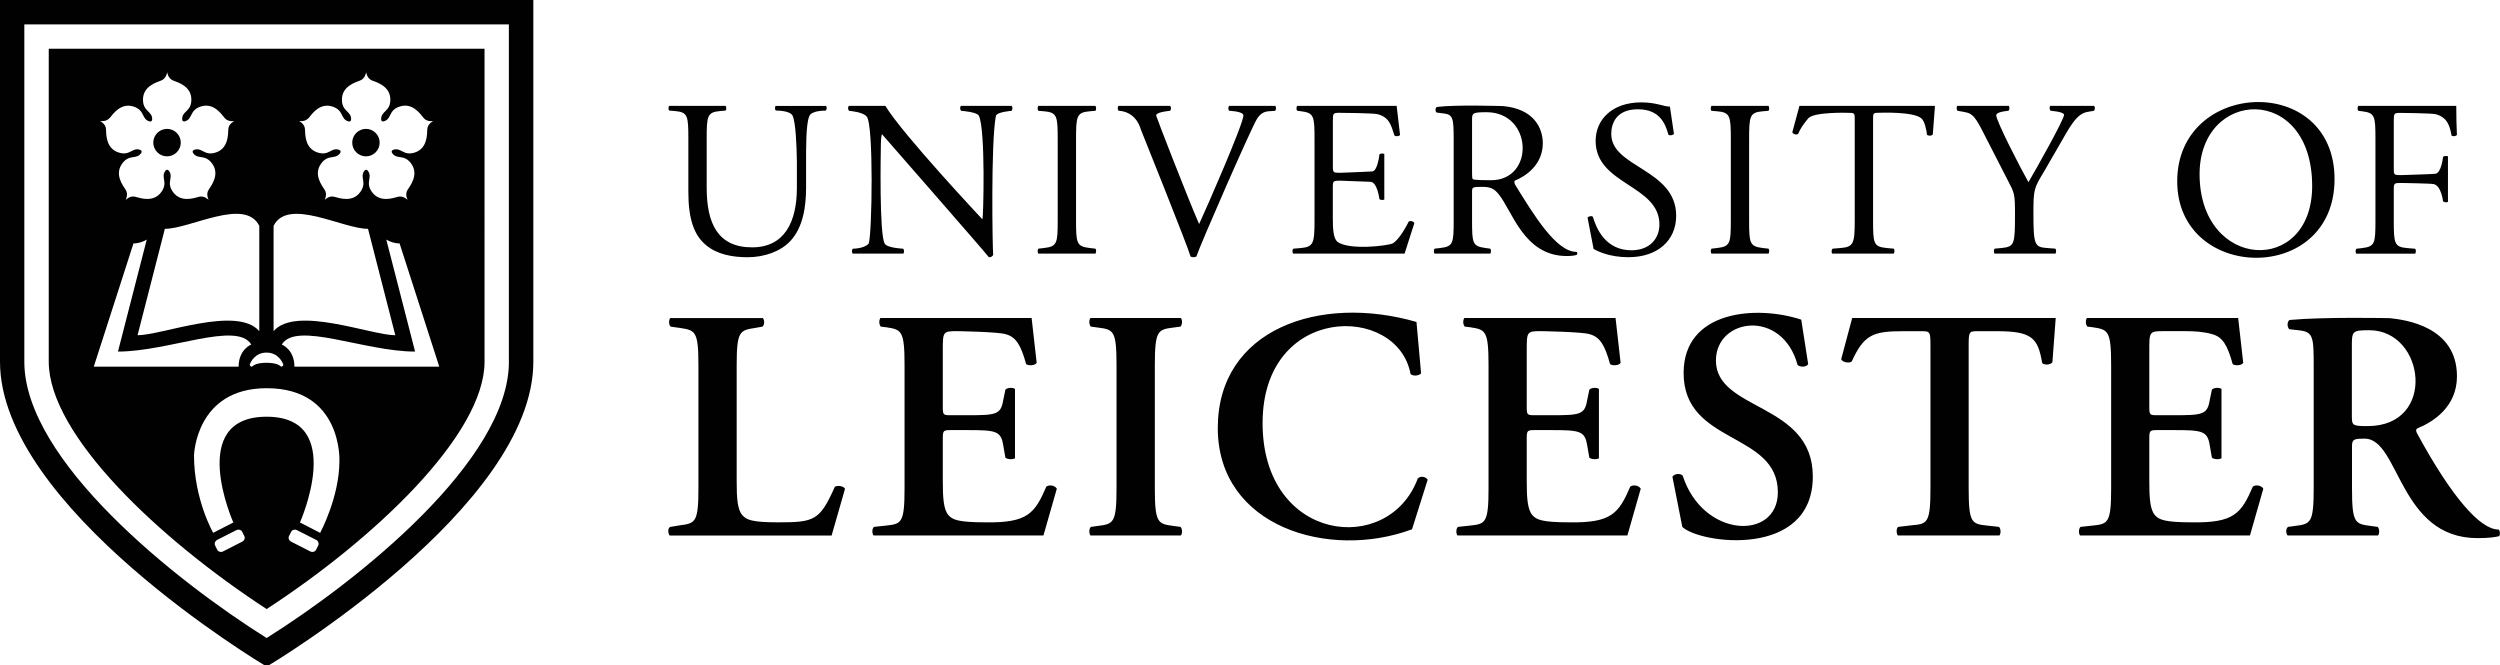
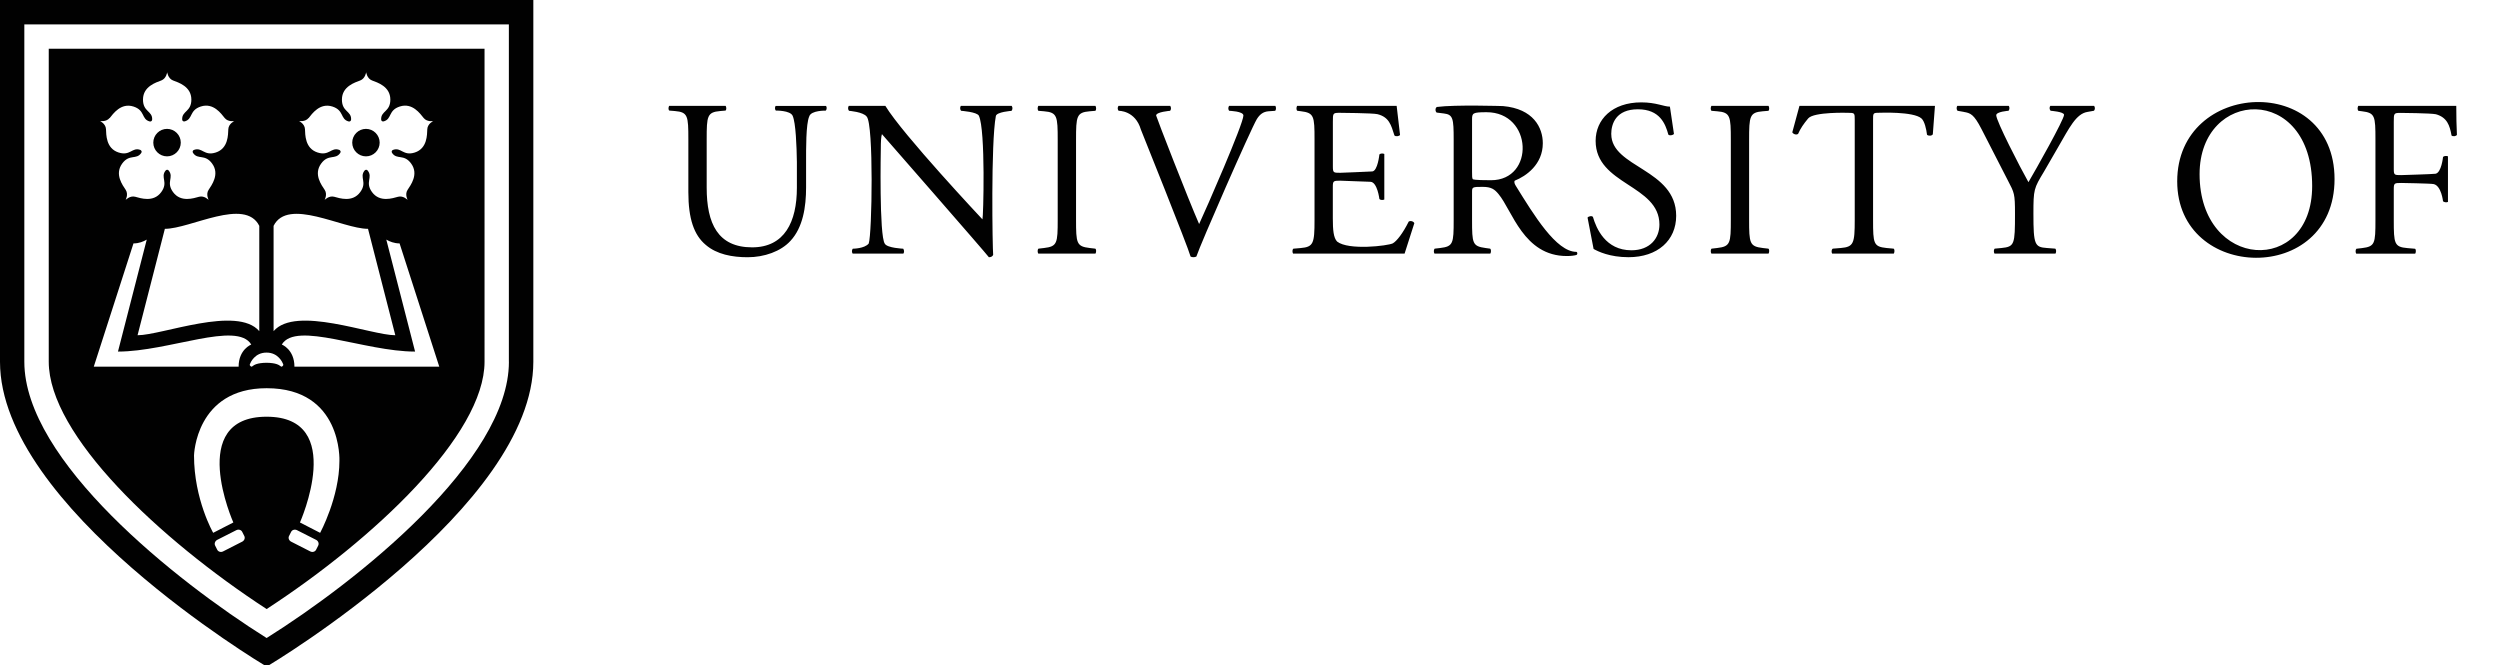
<svg xmlns="http://www.w3.org/2000/svg" version="1.1" viewBox="0 0 538.5 143.25">
  <defs>
    <style>
      .cls-1 {
        fill: none;
      }

      .cls-2 {
        fill: #010101;
      }

      .cls-3 {
        clip-path: url(#clippath);
      }
    </style>
    <clipPath id="clippath">
      <rect class="cls-1" width="538.5" height="143.25" />
    </clipPath>
  </defs>
  <g>
    <g id="Layer_1">
      <g class="cls-3">
-         <path class="cls-2" d="M109.62,77.92c0,21.32-32.71,47.29-52.19,59.51-19.48-12.22-52.19-38.18-52.19-59.51V5.25h104.37v72.67ZM0,0v77.92C0,109.24,56.4,142.97,57.44,143.59c1.04-.62,57.44-34.35,57.44-65.67V0H0Z" />
+         <path class="cls-2" d="M109.62,77.92c0,21.32-32.71,47.29-52.19,59.51-19.48-12.22-52.19-38.18-52.19-59.51V5.25h104.37v72.67ZM0,0v77.92C0,109.24,56.4,142.97,57.44,143.59c1.04-.62,57.44-34.35,57.44-65.67V0Z" />
        <path class="cls-2" d="M20.2,78.98l8.55-26.55h.03c1.13,0,2.1-.39,2.83-.82l-6.2,24.12c10.96,0,25.63-6.63,28.71-1.52,0,0-2.72,1.05-2.72,4.77h-31.21ZM63.42,78.98c0-3.72-2.72-4.77-2.72-4.77,3.07-5.11,17.75,1.52,28.71,1.52l-6.2-24.12c.73.43,1.7.81,2.83.82h0s.03,0,.03,0l8.55,26.55h-31.21ZM68.95,114.77l-4.34-2.23s10.15-22.78-7.18-22.78-7.17,22.78-7.17,22.78l-4.34,2.23s-4.13-7.18-4.13-16.67c0,0,.34-14.48,15.65-14.48h0c16.33,0,15.67,15.65,15.67,15.65,0,7.82-4.15,15.5-4.15,15.5ZM68.54,117.52l-.45.89c-.22.44-.79.61-1.27.36l-4.1-2.09c-.48-.24-.69-.79-.46-1.23l.45-.89c.22-.44.79-.6,1.27-.36l4.1,2.08c.48.24.68.79.46,1.24ZM52.16,116.68l-4.1,2.09c-.48.25-1.05.08-1.27-.36l-.45-.89c-.22-.44-.02-.99.46-1.24l4.1-2.08c.48-.24,1.05-.08,1.27.36l.45.89c.23.44.02.99-.46,1.23ZM23.62,25.44c.74-.91,2.42-3.37,5.14-2.49,2.53.82,1.66,2.69,3.44,3.2.11.03.27.05.4-.06h0c.14-.09.17-.25.18-.37.06-1.85-1.98-1.6-1.98-4.27,0-2.86,2.86-3.7,3.95-4.12,1.09-.42,1.26-1.77,1.26-1.77,0,0,.17,1.35,1.26,1.77,1.09.42,3.95,1.26,3.95,4.12,0,2.66-2.04,2.41-1.98,4.27,0,.11.04.27.17.36.13.1.29.08.4.06,1.79-.52.92-2.38,3.45-3.2,2.72-.88,4.4,1.57,5.14,2.48.74.91,2.07.65,2.07.65,0,0-1.23.58-1.29,1.75-.06,1.17.02,4.15-2.7,5.03-2.53.82-2.92-1.2-4.67-.57-.11.04-.25.12-.29.28h0c-.05.15.01.3.07.39,1.04,1.54,2.54.13,4.11,2.29,1.68,2.31-.14,4.67-.77,5.66-.64.98.02,2.17.02,2.17,0,0-.93-.99-2.06-.69-1.13.3-3.94,1.3-5.62-1.01-1.56-2.15.23-3.14-.91-4.61-.07-.09-.19-.2-.35-.19-.16,0-.28.1-.36.19-1.14,1.47.66,2.46-.91,4.61-1.68,2.31-4.49,1.31-5.62,1.01-1.13-.3-2.06.69-2.06.69,0,0,.65-1.19.02-2.17-.64-.98-2.45-3.34-.77-5.66,1.56-2.15,3.07-.75,4.11-2.29.06-.1.12-.24.07-.39-.05-.15-.18-.24-.29-.28-1.74-.63-2.14,1.39-4.67.56-2.72-.88-2.64-3.86-2.7-5.03-.06-1.17-1.29-1.75-1.29-1.75,0,0,1.33.26,2.07-.65ZM57.43,75.95h0c2.5,0,3.42,2.11,3.57,2.5,0,0,.03.09.02.17h0s0,.05-.02.06c-.02.04-.04.08-.08.12-.11.12-.17.18-.3.18-.05,0-.09-.03-.21-.12-.32-.24-.92-.69-3-.72-2.08.03-2.68.48-3,.72-.11.09-.16.12-.21.12-.13,0-.19-.06-.3-.18-.04-.04-.06-.08-.08-.12,0-.02-.01-.03-.02-.05h0c0-.09.02-.17.02-.18.15-.39,1.07-2.5,3.57-2.5h0s0,0,0,0ZM55.85,71.33c-4.77-5.57-20.97.88-26.22.88l5.88-22.92c5.51,0,17.26-6.83,20.34-.64v22.68ZM58.93,48.65c3.08-6.18,14.83.64,20.34.64l5.88,22.92c-5.25,0-21.45-6.45-26.22-.88v-22.68ZM66.47,25.44c.73-.91,2.42-3.37,5.14-2.49,2.53.82,1.66,2.69,3.44,3.2.11.03.27.05.4-.06h0c.14-.09.17-.25.18-.37.06-1.85-1.98-1.6-1.98-4.27,0-2.86,2.86-3.7,3.95-4.12,1.09-.42,1.27-1.77,1.27-1.77,0,0,.17,1.35,1.26,1.77,1.09.42,3.95,1.26,3.95,4.12,0,2.66-2.04,2.41-1.98,4.27,0,.11.04.27.17.36.13.1.29.08.4.06,1.79-.52.91-2.38,3.45-3.2,2.72-.88,4.4,1.57,5.14,2.48.74.91,2.07.65,2.07.65,0,0-1.23.58-1.29,1.75-.06,1.17.03,4.15-2.69,5.03-2.53.82-2.93-1.2-4.67-.57-.1.04-.25.12-.29.28h0c-.05.15.01.3.07.39,1.04,1.54,2.55.13,4.11,2.29,1.68,2.31-.14,4.67-.78,5.66-.64.98.02,2.17.02,2.17,0,0-.93-.99-2.06-.69-1.13.3-3.94,1.3-5.62-1.01-1.56-2.15.23-3.14-.91-4.61-.07-.09-.19-.2-.35-.19-.16,0-.28.1-.36.19-1.14,1.47.66,2.46-.91,4.61-1.68,2.31-4.49,1.31-5.62,1.01-1.13-.3-2.06.69-2.06.69,0,0,.66-1.19.02-2.17-.64-.98-2.46-3.34-.77-5.66,1.56-2.15,3.07-.75,4.11-2.29.06-.1.12-.24.07-.39-.05-.15-.18-.24-.29-.28-1.74-.63-2.14,1.39-4.67.56-2.72-.88-2.64-3.86-2.7-5.03-.06-1.17-1.29-1.75-1.29-1.75,0,0,1.33.26,2.07-.65ZM10.5,10.5v67.41c0,15.77,23.82,38.22,46.93,53.28,23.12-15.06,46.94-37.52,46.94-53.28V10.5H10.5ZM78.83,33.68c1.63,0,2.95-1.33,2.95-2.96s-1.33-2.96-2.95-2.96-2.96,1.33-2.96,2.96,1.33,2.96,2.96,2.96ZM35.98,33.68c1.63,0,2.96-1.33,2.96-2.96s-1.33-2.96-2.96-2.96-2.96,1.33-2.96,2.96,1.33,2.96,2.96,2.96Z" />
        <path class="cls-2" d="M387.6,22.81l-1.54,5.69c.19.39.87.63,1.25.34.53-1.21,1.17-2.12,2.17-3.33,1.21-1.45,8.58-1.21,8.58-1.21,1.45,0,1.45.05,1.45,1.54v21.55c0,5.06-.24,5.79-2.99,6.03l-1.74.14c-.31.2-.31.77-.14,1.06h13.29c.18-.29.2-.9-.04-1.06l-1.54-.14c-2.8-.29-2.89-.96-2.89-6.03v-21.46c0-1.59-.05-1.64,1.4-1.64,0,0,7.27-.31,9.01,1.21.68.59,1.06,2.31,1.21,3.52.24.29,1.06.29,1.25-.1l.46-6.12h-29.2ZM347.06,28.89c0-2.22,1.01-5.35,5.74-5.35s5.93,3.13,6.56,5.45c.24.29,1.01.14,1.21-.14l-.87-5.88c-1.31,0-2.96-.92-6.17-.92-6.27,0-9.83,3.71-9.83,8.29,0,9.5,13.74,9.43,13.74,18.03,0,2.89-1.98,5.54-6.03,5.54-5.59,0-7.57-4.72-8.29-7.18-.19-.29-.92-.19-1.16.14l1.3,6.75c.92.53,3.47,1.78,7.52,1.78,6.27,0,10.27-3.62,10.27-8.92,0-10.09-13.98-10.36-13.98-17.6ZM303.43,47.74c-1.25,2.51-2.56,4.19-3.42,4.68-1.06.53-9.54,1.56-12-.39-.77-.82-.92-2.46-.92-5.01v-6.8c0-1.25.15-1.3,1.59-1.3,0,0,5.81.22,6.51.24,1.5.05,1.93,3.71,1.93,3.71.19.23.74.27,1.06.11v-9.82c-.32-.16-.87-.12-1.06.11,0,0-.36,3.57-1.54,3.66-.61.05-6.89.29-6.89.29-1.45,0-1.59,0-1.59-1.35v-9.64c0-1.83,0-1.93,1.45-1.93,0,0,7.14.05,8.15.29,2.51.63,2.94,2.31,3.66,4.58.24.29,1.01.19,1.21-.1l-.73-6.27h-21.44c-.18.29-.2.9.04,1.06l.77.1c2.85.34,2.94,1.06,2.94,6.08v17.36c0,5.06-.24,5.79-2.99,6.03l-1.59.14c-.23.24-.21.78-.04,1.06h24.02l2.1-6.56c-.19-.43-.87-.58-1.21-.34ZM317.23,38.58c-.15-.19-.15-.72-.15-1.59v-11.28c0-1.35.15-1.54,3.13-1.54,9.94,0,10.44,14.65.96,14.65-3.76,0-3.91-.19-3.95-.24ZM339.55,54.25c-4.35,0-9.16-7.96-13.02-14.18-.24-.39-.48-.87-.24-1.16,2.41-.96,6.03-3.47,6.03-8.05,0-3.38-2.03-7.43-8.57-8.01-.01,0-10.34-.33-14.24.19-.39.19-.39.96-.05,1.21l1.54.19c1.98.24,2.12,1.06,2.12,5.64v17.31c0,5.06-.1,5.69-2.89,6.03l-1.21.14c-.23.27-.21.79-.04,1.06h12.04c.18-.29.2-.86-.04-1.06l-1.01-.14c-2.8-.39-2.89-.96-2.89-6.03v-6.08c0-1.01.1-1.06,2.27-1.06,1.93,0,2.6.56,3.42,1.54,2.98,3.54,5.41,13.36,14.71,13.36.92,0,1.69-.1,2.12-.24.24-.19.19-.58-.05-.68ZM529.08,22.81h-21.11c-.18.29-.2.9.04,1.06l.77.1c2.8.34,2.89,1.01,2.89,6.08v17.36c0,5.06-.1,5.69-2.89,6.03l-1.21.14c-.23.24-.21.78-.04,1.06h12.71c.18-.29.2-.9-.04-1.06l-1.64-.14c-2.84-.24-2.94-.96-2.94-6.03v-6.7c0-1.25.15-1.3,1.59-1.3,0,0,6.3.1,6.99.24,1.67.35,2.03,3.71,2.03,3.71.26.23.76.27,1.06.14v-9.83c-.32-.14-.87-.09-1.06.14,0,0-.34,3.43-1.64,3.62-.6.09-7.38.29-7.38.29-1.44,0-1.59,0-1.59-1.3v-10.17c0-1.83,0-1.93,1.45-1.93,0,0,6.56.05,7.62.29,2.41.67,2.99,2.41,3.37,4.58.34.29,1.01.14,1.16-.14-.09-1.79-.14-4.05-.14-6.22ZM422.99,24.11c1.45.24,2.17.48,3.81,3.66l5.69,11.09c1.4,2.7,1.54,2.79,1.54,7.2,0,6.62-.1,7.07-2.89,7.36l-1.49.14c-.23.24-.21.78-.04,1.06h13.15c.17-.28.19-.83-.04-1.06l-1.83-.14c-2.6-.19-2.89-.65-2.89-7.36,0-5.31.1-5.47,2.27-9.08l3.04-5.26c2.41-4.15,3.86-7.23,6.36-7.62l1.35-.24c.28-.24.29-.76.05-1.06h-9.43c-.22.28-.21.78.07,1.06,0,0,2.89.2,2.89.87,0,1.03-6.17,11.96-7.67,14.51-1.88-3.33-6.94-13.19-6.94-14.42,0-.78,2.65-.96,2.65-.96.23-.24.27-.78.05-1.06h-11.09c-.19.28-.19.78.05,1.06l1.35.24ZM369.88,23.97c2.84.24,2.94,1.06,2.94,6.17v17.16c0,5.11-.1,5.79-2.94,6.12l-1.21.14c-.23.23-.21.78-.04,1.06h12.32c.18-.29.2-.9-.04-1.06l-1.21-.14c-2.84-.34-2.94-1.01-2.94-6.12v-17.16c0-5.11.1-5.93,2.94-6.17l1.21-.1c.24-.16.21-.77.04-1.06h-12.32c-.18.29-.2.9.04,1.06l1.21.1ZM224.89,23.97c2.84.24,2.94,1.06,2.94,6.17v17.16c0,5.11-.1,5.79-2.94,6.12l-1.21.14c-.23.23-.21.78-.04,1.06h12.33c.18-.29.2-.9-.04-1.06l-1.21-.14c-2.85-.34-2.94-1.01-2.94-6.12v-17.16c0-5.11.1-5.93,2.94-6.17l1.21-.1c.24-.16.21-.77.04-1.06h-12.32c-.18.29-.2.9.04,1.06l1.21.1ZM217.94,22.81h-10.98c-.21.28-.19.83.08,1.06,0,0,3.41.23,3.81,1.06,1.47,3.04.96,22.08.77,22.32,0,0-17.19-18.29-20.91-24.44h-7.89c-.21.29-.18.82.06,1.06,0,0,3.06.23,3.81,1.25,1.52,1.63,1.16,25.35.43,27.34-.91,1.11-3.42,1.11-3.42,1.11-.24.24-.25.76-.04,1.06h10.93c.2-.28.2-.74-.04-1.06,0,0-3.41-.14-3.95-1.06-1.25-1.67-.87-20.49-.87-20.49,0-1.45.05-2.56.24-3.13,0,0,22.47,25.7,23.04,26.52.53,0,.82-.24.92-.53-.14-1.25-.52-24.11.58-29.89.17-.89,3.37-1.11,3.37-1.11.24-.24.28-.76.05-1.06ZM264.74,22.81c-.21.29-.23.82.05,1.06,0,0,3.04.08,3.04,1.01,0,1.79-8.05,20.2-9.54,23.38-2.41-5.5-9.16-22.9-9.26-23.38,0-.78,2.99-1.01,2.99-1.01.28-.24.26-.77.05-1.06h-11.15c-.23.3-.23.82.06,1.06,0,0,3.56-.1,4.77,4.05,0,0,10.17,25.31,10.7,27.34.29.19.91.19,1.25,0,.82-2.56,11.67-27.34,13.02-29.6.63-1.01,1.35-1.59,2.51-1.69l1.45-.1c.2-.2.23-.76.04-1.06h-9.98ZM167.07,22.81c-.18.27-.2.74.04,1.01,0,0,3.08-.06,3.62,1.11.69,1.51.87,6.65.92,9.98v5.54c0,7.33-2.65,12.83-9.64,12.83-7.38,0-9.79-5.11-9.79-12.87v-10.41c0-5.01.1-5.83,2.89-6.08l1.16-.1c.24-.16.21-.73.04-1.01h-12.18c-.17.28-.2.85.04,1.01l1.21.1c2.8.24,2.89,1.06,2.89,6.08v11.38c0,5.74,1.21,9.26,3.76,11.38,2.36,2.03,5.69,2.65,9.02,2.65,3.57,0,7.14-1.25,9.21-3.52,2.7-2.89,3.37-7.33,3.37-11.52v-5.45c0-2.7-.05-8.24.68-9.84.38-1.33,3.57-1.25,3.57-1.25.2-.24.27-.72.05-1.01h-10.84ZM498.04,40.07c0-22.18-24.25-21.03-24.25-2.56,0,20.75,24.25,21.96,24.25,2.56ZM468.97,39.06c0-21.98,33.89-23.39,33.89-.48s-33.89,22.12-33.89.48Z" />
-         <path class="cls-2" d="M485.25,104.84c-2.48,5.75-4.05,7.81-13.06,7.67-5.96,0-7.17-.57-8.02-1.56-1.07-1.21-1.21-3.76-1.21-7.38v-9.01c0-1.77.07-1.92,1.7-1.92h3.41c6.17,0,7.38.14,7.88,3.12l.5,2.84c.49.36,1.54.42,2.06.11v-14.94c-.52-.35-1.57-.29-2.06.14l-.5,2.41c-.5,3.05-1.7,3.12-7.88,3.12h-3.41c-1.63,0-1.7-.07-1.7-1.92v-12c0-4.05,0-4.19,3.05-4.19h4.76c1.92,0,4.05.14,5.68.64,2.27.57,3.34,2.34,4.47,6.46.57.43,1.99.28,2.27-.28l-1.09-9.65h-32.57c-.34.47-.32,1.43.1,1.85l1.13.14c3.34.5,3.98.71,3.98,8.23v26.4c0,7.52-.64,7.74-3.98,8.09l-2.62.28c-.42.42-.43,1.38-.1,1.85h36.6l2.88-10.08c-.42-.71-1.63-.92-2.27-.43ZM398.96,68.5l-2.37,8.87c.28.71,1.77.92,2.27.5,2.63-5.75,4.54-6.53,11.07-6.53h3.97c1.85,0,1.92.14,1.92,3.12v30.66c0,7.52-.64,7.74-3.97,8.02l-2.98.35c-.42.3-.43,1.35-.09,1.85h21.9c.34-.47.32-1.43-.1-1.85l-2.56-.28c-3.34-.35-3.97-.57-3.97-8.09v-30.66c0-2.98.07-3.12,1.92-3.12h4.05c7.59,0,8.94,1.35,9.87,6.88.64.5,1.85.35,2.2-.21l.71-9.51h-43.83ZM369.61,77.65c0-9.16,14.28-11.24,17.6.99.64.5,1.92.43,2.27-.21l-1.49-9.58c-9.59-3.16-25.34-2.03-25.34,11.5,0,15.5,20.3,12.57,20.3,25.69,0,10.43-16.16,9.94-20.51-3.62-.57-.5-1.77-.43-2.2.28l2.13,10.79c3.74,3.64,28.11,6.92,28.11-10.86,0-15.97-20.87-14.04-20.87-24.98ZM351.15,104.84c-2.48,5.75-4.05,7.81-13.06,7.67-5.96,0-7.17-.57-8.02-1.56-1.06-1.21-1.21-3.76-1.21-7.38v-9.01c0-1.77.07-1.92,1.7-1.92h3.41c6.17,0,7.38.14,7.88,3.12l.5,2.84c.49.36,1.54.42,2.06.11v-14.94c-.52-.35-1.57-.29-2.06.14l-.5,2.41c-.5,3.05-1.7,3.12-7.88,3.12h-3.41c-1.63,0-1.7-.07-1.7-1.92v-12c0-4.05,0-4.19,3.05-4.19,0,0,8.8.14,10.43.64,2.27.57,3.34,2.34,4.47,6.46.57.43,1.99.28,2.27-.28l-1.09-9.65h-32.57c-.34.47-.32,1.43.1,1.85l1.14.14c3.33.5,3.97.71,3.97,8.23v26.4c0,7.52-.64,7.74-3.97,8.09l-2.63.28c-.42.42-.43,1.38-.1,1.85h36.61l2.88-10.08c-.43-.71-1.63-.92-2.27-.43ZM307.52,103.34c-.35-.64-1.49-.92-2.13-.28-6.24,16.86-33.43,13.8-33.43-11.92s29.08-25.76,31.87-10.58c.5.5,1.78.43,2.27-.14l-.99-11.07c-20.81-6.02-42.8,1.52-42.8,22.85s24.01,28.44,41.84,21.81l3.37-10.67ZM225.37,104.84c-2.48,5.75-4.04,7.81-13.06,7.67-5.96,0-7.17-.57-8.02-1.56-1.06-1.21-1.21-3.76-1.21-7.38v-9.01c0-1.77.07-1.92,1.7-1.92h3.41c6.18,0,7.38.14,7.88,3.12l.5,2.84c.49.36,1.54.42,2.06.11v-14.94c-.52-.35-1.57-.29-2.06.14l-.5,2.41c-.5,3.05-1.7,3.12-7.88,3.12h-3.41c-1.63,0-1.7-.07-1.7-1.92v-12c0-4.05,0-4.19,3.05-4.19,0,0,8.8.14,10.43.64,2.27.57,3.34,2.34,4.47,6.46.57.43,1.99.28,2.27-.28l-1.09-9.65h-32.57c-.34.47-.32,1.43.09,1.85l1.14.14c3.34.5,3.97.71,3.97,8.23v26.4c0,7.52-.64,7.74-3.97,8.09l-2.63.28c-.42.42-.43,1.38-.09,1.85h36.61l2.88-10.08c-.43-.71-1.63-.92-2.27-.43ZM179.83,104.84c-3.26,7.31-4.4,7.67-12.28,7.67-5.68,0-6.81-.57-7.66-1.56-1.07-1.21-1.21-3.76-1.21-7.31v-24.91c0-7.38.64-7.59,3.97-8.09l1.56-.28c.48-.3.5-1.35.12-1.85h-19.96c-.37.49-.31,1.55.11,1.85l1.99.28c3.34.5,3.97.71,3.97,8.09v26.4c0,7.38-.64,7.59-3.97,8.02l-2.13.35c-.54.3-.47,1.35-.1,1.85h34.89l2.89-10.08c-.35-.57-1.49-.78-2.2-.43ZM510,91.78c-3.41,0-3.41-.14-3.41-2.41v-14.76c0-3.27.07-3.48,3.76-3.48,12.03,0,14.6,20.65-.35,20.65ZM538.17,114.06c-3.91,0-9.99-6.85-17.46-20.58-.28-.43-.43-.99,0-1.21,3.48-1.42,8.52-4.68,8.52-11.21,0-10.78-11.19-12.19-14.51-12.53-.11,0-14.12-.3-21.54.39-.57.35-.57,1.49-.07,1.99l1.85.21c3.34.35,3.41,1.21,3.41,8.02v25.98c0,7.52-.64,7.74-3.97,8.16l-1.56.21c-.53.42-.47,1.38-.1,1.85h19.5c.34-.47.32-1.43-.09-1.85l-1.56-.21c-3.34-.43-3.97-.64-3.97-8.16v-9.08c0-1.49.61-1.56,2.74-1.56,7.49,0,7.36,21.43,24.3,21.43,2.49,0,3.83-.21,4.68-.43.21-.35.21-1.14-.14-1.42ZM236.53,113.28l-1.56.21c-.41.42-.43,1.38-.09,1.85h19.49c.34-.47.32-1.43-.09-1.85l-1.56-.21c-3.33-.43-3.97-.64-3.97-8.16v-26.4c0-7.52.64-7.74,3.97-8.16l1.56-.21c.41-.42.43-1.38.09-1.85h-19.49c-.34.47-.32,1.43.09,1.85l1.56.21c3.34.43,3.97.64,3.97,8.16v26.4c0,7.52-.64,7.74-3.97,8.16Z" />
      </g>
    </g>
  </g>
</svg>